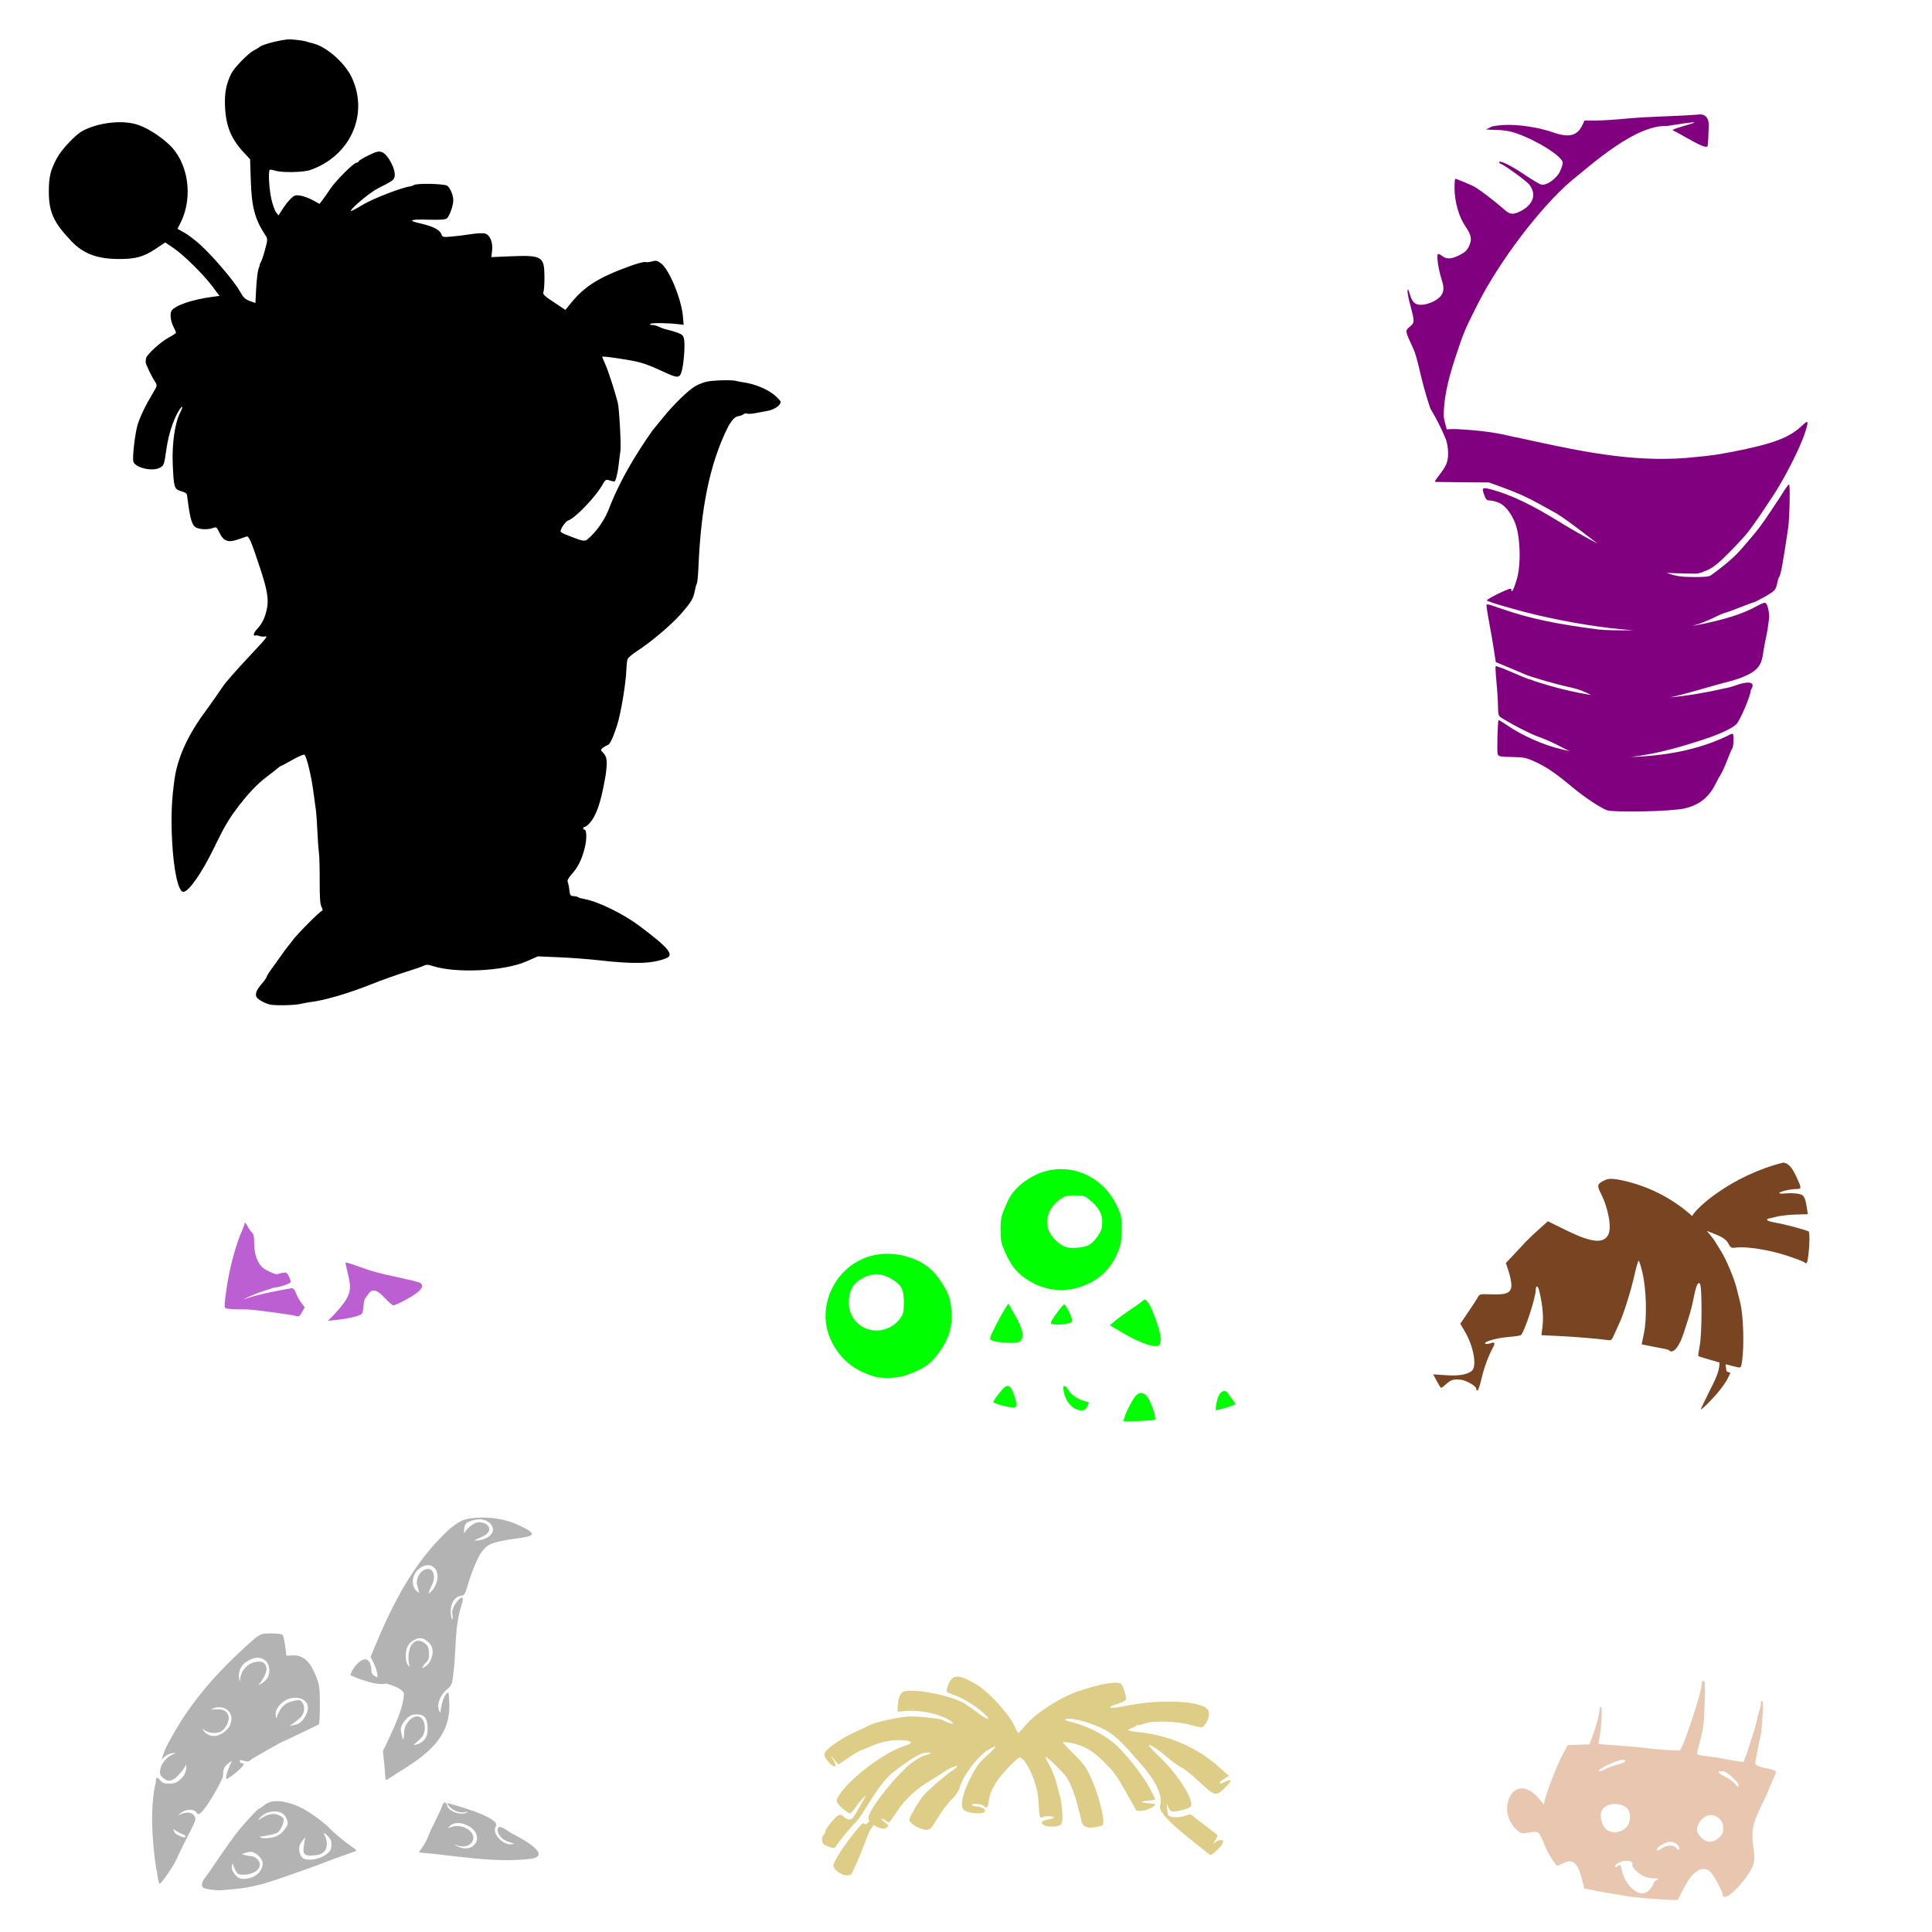
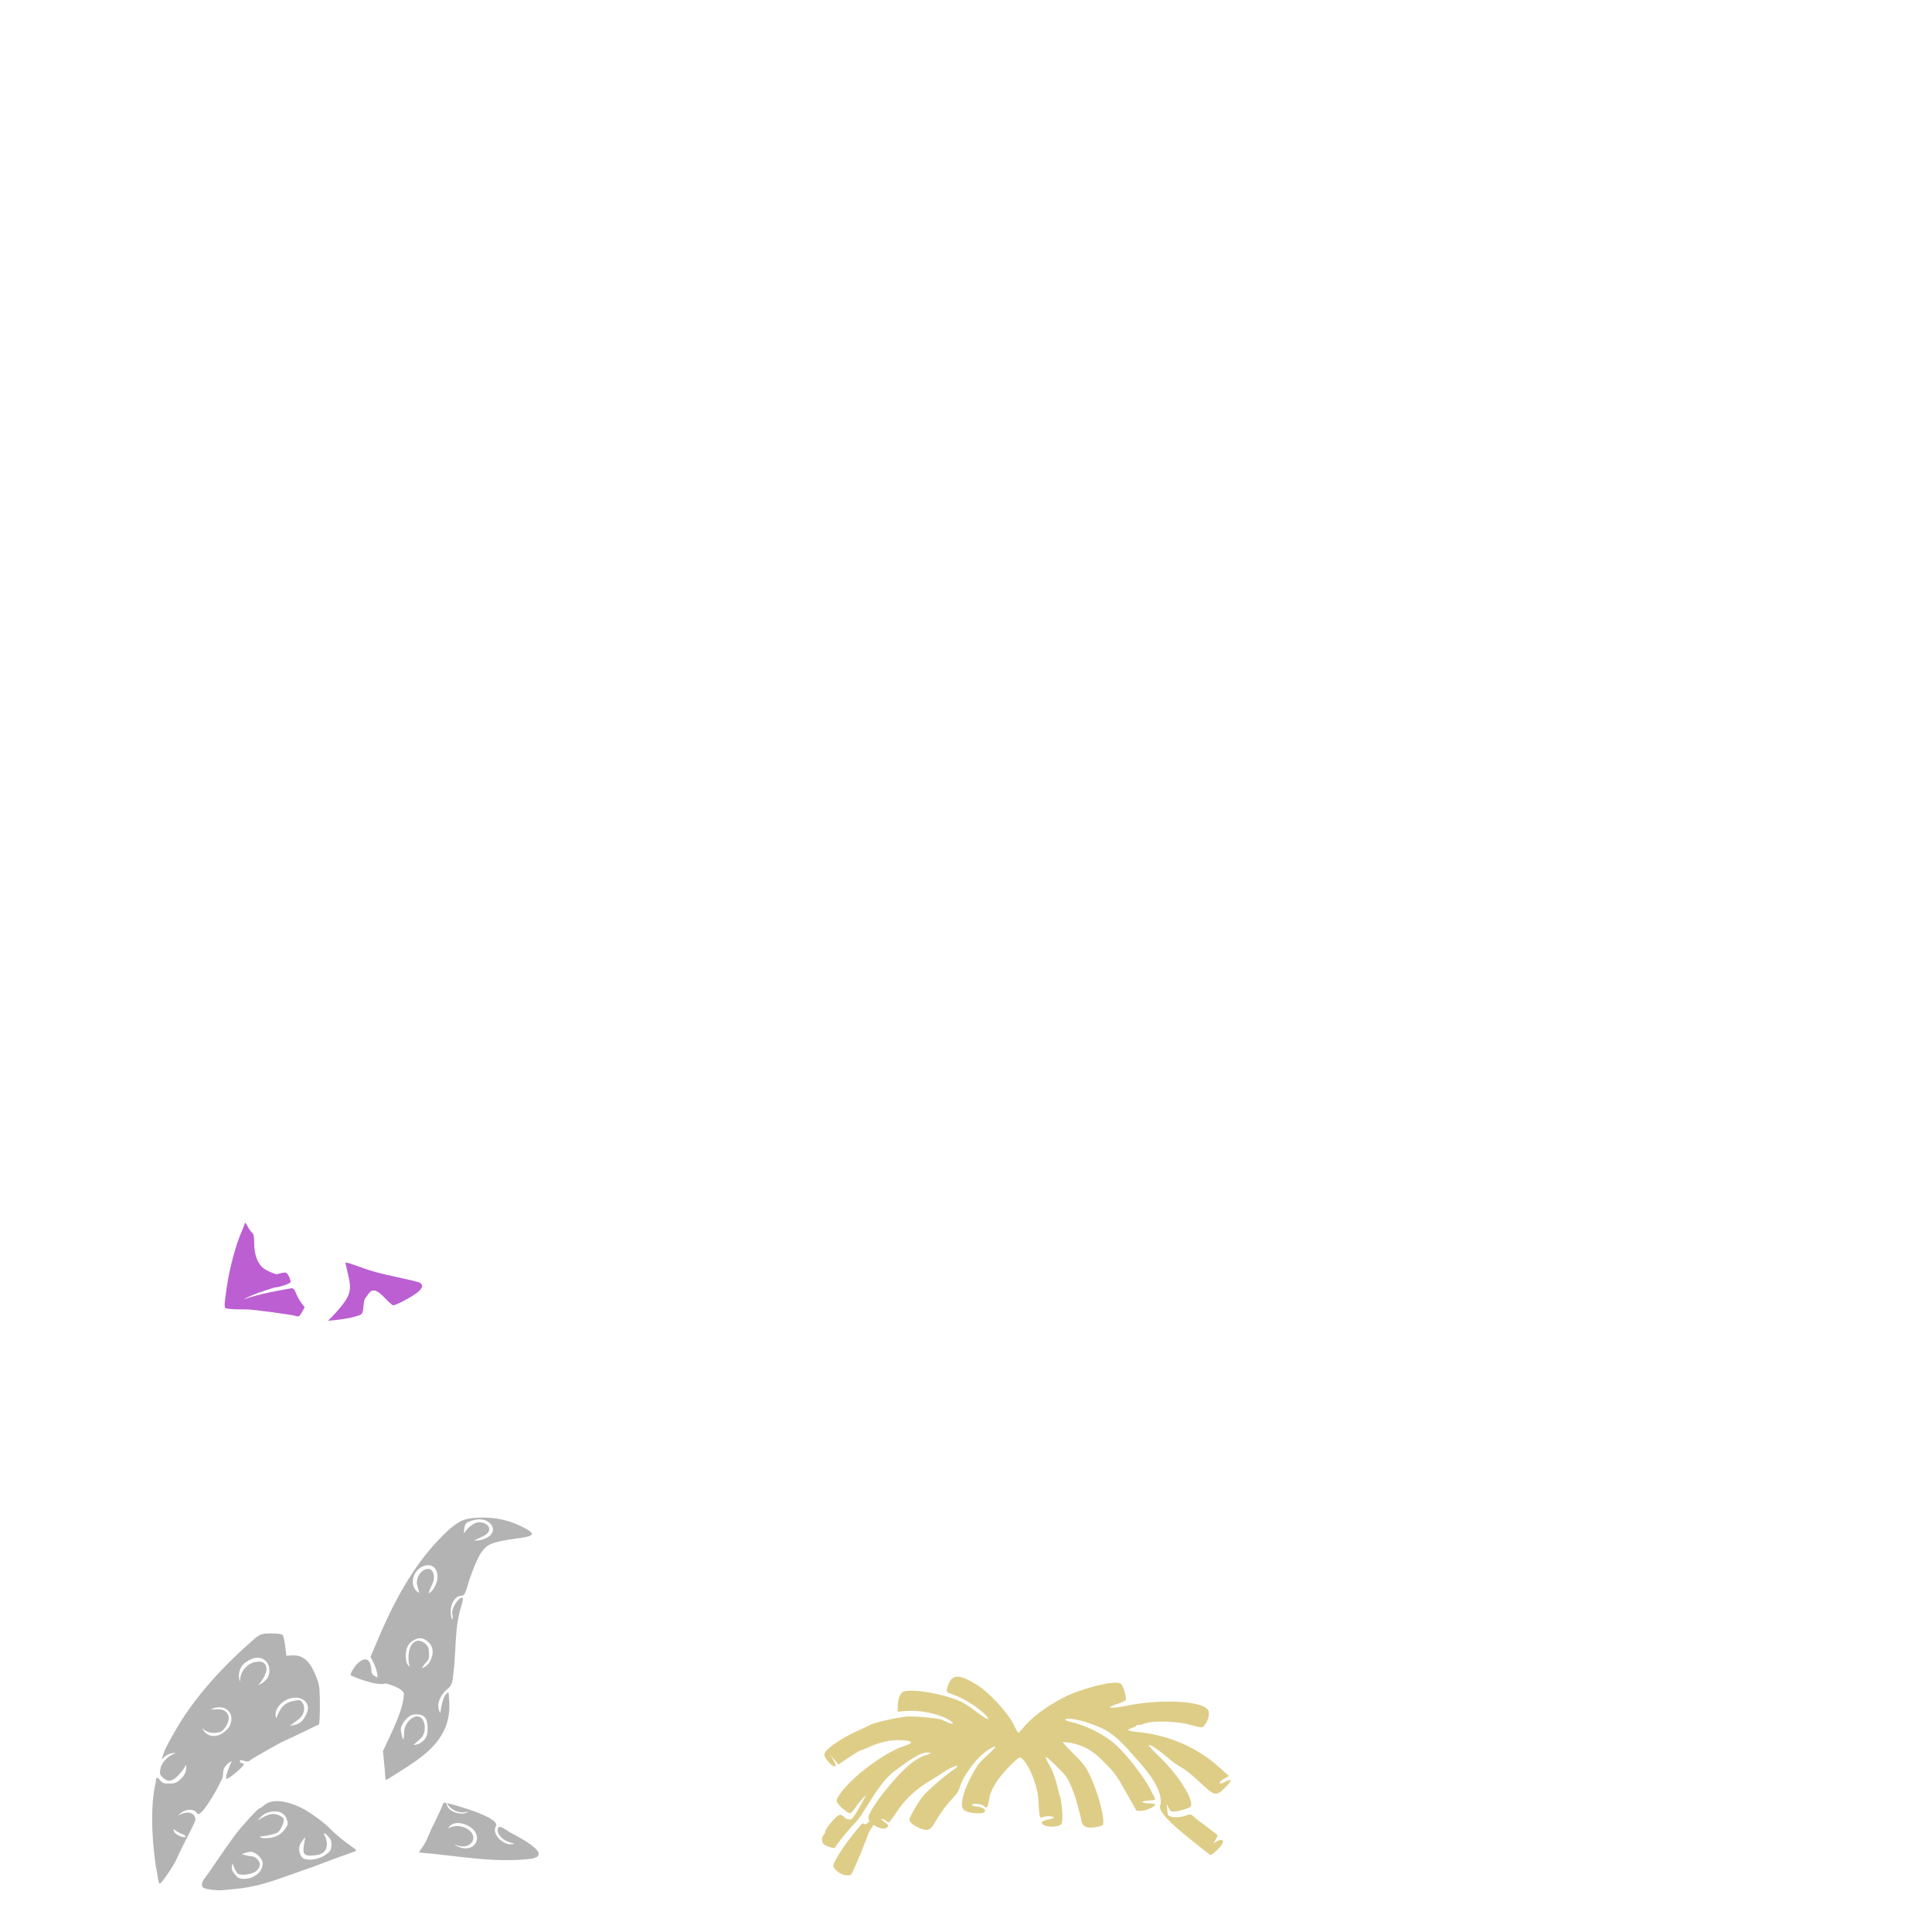
<svg xmlns="http://www.w3.org/2000/svg" xmlns:ns1="http://www.inkscape.org/namespaces/inkscape" xmlns:ns2="http://sodipodi.sourceforge.net/DTD/sodipodi-0.dtd" width="1080" height="1080" id="svg2" version="1.1" ns1:version="0.47 r22583" ns2:docname="SullyBooCircle.svg">
  <defs id="defs4">
    <ns1:perspective ns2:type="inkscape:persp3d" ns1:vp_x="0 : 526.18109 : 1" ns1:vp_y="0 : 1000 : 0" ns1:vp_z="744.09448 : 526.18109 : 1" ns1:persp3d-origin="372.04724 : 350.78739 : 1" id="perspective10" />
    <ns1:perspective id="perspective2820" ns1:persp3d-origin="0.5 : 0.33333333 : 1" ns1:vp_z="1 : 0.5 : 1" ns1:vp_y="0 : 1000 : 0" ns1:vp_x="0 : 0.5 : 1" ns2:type="inkscape:persp3d" />
    <ns1:perspective id="perspective3151" ns1:persp3d-origin="0.5 : 0.33333333 : 1" ns1:vp_z="1 : 0.5 : 1" ns1:vp_y="0 : 1000 : 0" ns1:vp_x="0 : 0.5 : 1" ns2:type="inkscape:persp3d" />
    <ns1:perspective id="perspective3151-7" ns1:persp3d-origin="0.5 : 0.33333333 : 1" ns1:vp_z="1 : 0.5 : 1" ns1:vp_y="0 : 1000 : 0" ns1:vp_x="0 : 0.5 : 1" ns2:type="inkscape:persp3d" />
    <ns1:perspective id="perspective3151-0" ns1:persp3d-origin="0.5 : 0.33333333 : 1" ns1:vp_z="1 : 0.5 : 1" ns1:vp_y="0 : 1000 : 0" ns1:vp_x="0 : 0.5 : 1" ns2:type="inkscape:persp3d" />
    <ns1:perspective id="perspective3191" ns1:persp3d-origin="0.5 : 0.33333333 : 1" ns1:vp_z="1 : 0.5 : 1" ns1:vp_y="0 : 1000 : 0" ns1:vp_x="0 : 0.5 : 1" ns2:type="inkscape:persp3d" />
    <ns1:perspective id="perspective3256" ns1:persp3d-origin="0.5 : 0.33333333 : 1" ns1:vp_z="1 : 0.5 : 1" ns1:vp_y="0 : 1000 : 0" ns1:vp_x="0 : 0.5 : 1" ns2:type="inkscape:persp3d" />
    <ns1:perspective id="perspective3563" ns1:persp3d-origin="0.5 : 0.33333333 : 1" ns1:vp_z="1 : 0.5 : 1" ns1:vp_y="0 : 1000 : 0" ns1:vp_x="0 : 0.5 : 1" ns2:type="inkscape:persp3d" />
    <ns1:perspective id="perspective3588" ns1:persp3d-origin="0.5 : 0.33333333 : 1" ns1:vp_z="1 : 0.5 : 1" ns1:vp_y="0 : 1000 : 0" ns1:vp_x="0 : 0.5 : 1" ns2:type="inkscape:persp3d" />
    <ns1:perspective id="perspective3612" ns1:persp3d-origin="0.5 : 0.33333333 : 1" ns1:vp_z="1 : 0.5 : 1" ns1:vp_y="0 : 1000 : 0" ns1:vp_x="0 : 0.5 : 1" ns2:type="inkscape:persp3d" />
    <ns1:perspective id="perspective3634" ns1:persp3d-origin="0.5 : 0.33333333 : 1" ns1:vp_z="1 : 0.5 : 1" ns1:vp_y="0 : 1000 : 0" ns1:vp_x="0 : 0.5 : 1" ns2:type="inkscape:persp3d" />
    <ns1:perspective id="perspective3725" ns1:persp3d-origin="0.5 : 0.33333333 : 1" ns1:vp_z="1 : 0.5 : 1" ns1:vp_y="0 : 1000 : 0" ns1:vp_x="0 : 0.5 : 1" ns2:type="inkscape:persp3d" />
    <ns1:perspective id="perspective3749" ns1:persp3d-origin="0.5 : 0.33333333 : 1" ns1:vp_z="1 : 0.5 : 1" ns1:vp_y="0 : 1000 : 0" ns1:vp_x="0 : 0.5 : 1" ns2:type="inkscape:persp3d" />
    <ns1:perspective id="perspective3957" ns1:persp3d-origin="0.5 : 0.33333333 : 1" ns1:vp_z="1 : 0.5 : 1" ns1:vp_y="0 : 1000 : 0" ns1:vp_x="0 : 0.5 : 1" ns2:type="inkscape:persp3d" />
    <ns1:perspective id="perspective4085" ns1:persp3d-origin="0.5 : 0.33333333 : 1" ns1:vp_z="1 : 0.5 : 1" ns1:vp_y="0 : 1000 : 0" ns1:vp_x="0 : 0.5 : 1" ns2:type="inkscape:persp3d" />
    <ns1:perspective id="perspective2885" ns1:persp3d-origin="0.5 : 0.33333333 : 1" ns1:vp_z="1 : 0.5 : 1" ns1:vp_y="0 : 1000 : 0" ns1:vp_x="0 : 0.5 : 1" ns2:type="inkscape:persp3d" />
    <ns1:perspective id="perspective3202" ns1:persp3d-origin="0.5 : 0.33333333 : 1" ns1:vp_z="1 : 0.5 : 1" ns1:vp_y="0 : 1000 : 0" ns1:vp_x="0 : 0.5 : 1" ns2:type="inkscape:persp3d" />
    <ns1:perspective id="perspective3219" ns1:persp3d-origin="0.5 : 0.33333333 : 1" ns1:vp_z="1 : 0.5 : 1" ns1:vp_y="0 : 1000 : 0" ns1:vp_x="0 : 0.5 : 1" ns2:type="inkscape:persp3d" />
    <ns1:perspective id="perspective3555" ns1:persp3d-origin="0.5 : 0.33333333 : 1" ns1:vp_z="1 : 0.5 : 1" ns1:vp_y="0 : 1000 : 0" ns1:vp_x="0 : 0.5 : 1" ns2:type="inkscape:persp3d" />
    <ns1:perspective id="perspective3610" ns1:persp3d-origin="0.5 : 0.33333333 : 1" ns1:vp_z="1 : 0.5 : 1" ns1:vp_y="0 : 1000 : 0" ns1:vp_x="0 : 0.5 : 1" ns2:type="inkscape:persp3d" />
    <ns1:perspective id="perspective3637" ns1:persp3d-origin="0.5 : 0.33333333 : 1" ns1:vp_z="1 : 0.5 : 1" ns1:vp_y="0 : 1000 : 0" ns1:vp_x="0 : 0.5 : 1" ns2:type="inkscape:persp3d" />
    <ns1:perspective id="perspective3976" ns1:persp3d-origin="0.5 : 0.33333333 : 1" ns1:vp_z="1 : 0.5 : 1" ns1:vp_y="0 : 1000 : 0" ns1:vp_x="0 : 0.5 : 1" ns2:type="inkscape:persp3d" />
  </defs>
  <ns2:namedview id="base" pagecolor="#ffffff" bordercolor="#666666" borderopacity="1.0" ns1:pageopacity="0.0" ns1:pageshadow="2" ns1:zoom="0.23009259" ns1:cx="782.4505" ns1:cy="606.29319" ns1:document-units="in" ns1:current-layer="layer1" showgrid="false" units="in" ns1:showpageshadow="false" borderlayer="false" ns1:window-width="1024" ns1:window-height="742" ns1:window-x="1148" ns1:window-y="-4" ns1:window-maximized="1" />
  <g ns1:label="Layer 1" ns1:groupmode="layer" id="layer1" transform="translate(0,27.64)">
-     <path style="fill:#000000" d="m 161.898,-5.644 c -3.8,-0.028 -14.889,2.706 -16.575,4.088 -0.663,0.544 -2.192,1.494 -3.404,2.1 -3.073,1.536 -10.805,9.414 -12.503,12.741 -3.058,5.994 -4.05,11.302 -3.595,19.327 0.608,10.729 3.532,17.598 10.801,25.371 l 3.181,3.404 0.382,11.723 c 0.504,15.354 2.247,21.763 8.446,31.225 0.972,1.483 0.931,2.29 -0.334,7.11 -0.787,2.996 -1.859,6.235 -2.37,7.19 -0.511,0.955 -0.847,1.734 -0.748,1.734 0.1,0 -0.188,1.005 -0.652,2.227 -0.465,1.222 -1.054,6.043 -1.304,10.705 l -0.461,8.462 -3.181,-1.177 c -2.622,-0.972 -3.608,-1.936 -5.551,-5.472 -2.896,-5.267 -14.615,-19.096 -21.713,-25.61 -2.886,-2.649 -7.007,-5.808 -9.162,-7.031 l -3.929,-2.227 1.782,-3.547 C 108.2,82.27 105.183,62.789 94.215,52.845 88.293,47.476 80.987,43.098 75.636,41.694 67.097,39.454 54.854,41.018 46.288,45.448 42.392,47.463 34.566,55.711 31.893,60.623 c -3.659,6.723 -4.588,10.506 -4.597,18.627 -0.013,11.611 2.535,17.29 12.439,27.757 6.691,7.071 14.235,9.998 26.119,10.133 9.682,0.11 14.347,-1.128 21.013,-5.583 l 5.504,-3.674 4.549,3.086 c 5.814,3.948 16.717,14.684 21.824,21.506 l 3.961,5.297 -4.422,0.589 c -10.97,1.486 -20.367,4.713 -22.365,7.667 -1.038,1.534 -0.58,5.773 0.938,8.749 0.832,1.631 1.512,3.234 1.511,3.563 -10e-4,0.329 -1.885,1.582 -4.183,2.784 -4.316,2.255 -12.384,9.66 -12.55,11.516 -0.052,0.579 -0.145,1.484 -0.223,2.004 -0.143,0.962 3.021,7.632 5.329,11.23 1.236,1.927 1.205,2.116 -1.4,6.442 -4.042,6.714 -7.081,13.045 -8.462,17.672 -1.445,4.844 -2.98,18.366 -2.322,20.44 1.079,3.4 10.434,5.623 14.602,3.468 2.561,-1.324 2.536,-1.307 3.961,-11.055 1.087,-7.437 3.63,-15.404 6.442,-20.201 2.463,-4.203 3.266,-3.739 1.05,0.604 -2.872,5.629 -4.542,17.513 -4.04,28.759 0.575,12.892 0.814,13.675 4.47,14.889 3.631,1.206 3.355,0.889 3.802,4.406 1.512,11.9 2.566,15.145 5.281,16.177 2.493,0.948 6.505,0.96 8.987,0.016 1.805,-0.686 2.05,-0.508 3.643,2.815 2.186,4.562 4.851,5.518 10.18,3.643 1.993,-0.702 4.189,-1.449 4.867,-1.67 1.336,-0.435 2.563,2.434 7.667,17.879 3.867,11.702 4.819,17.329 3.77,22.333 -1.097,5.23 -2.636,8.425 -5.536,11.516 -2.251,2.4 -2.456,4.295 -0.382,3.499 1.608,0.164 2.575,0.951 4.422,0.684 2.233,-0.44 1.729,0.279 -6.267,8.796 -9.976,10.626 -15.55,16.978 -17.291,19.708 -1.059,1.661 -6.624,9.611 -8.224,11.739 -8.697,11.572 -16.097,24.542 -18.309,38.876 -1.715,11.96 -2.125,21.614 -1.463,34.772 0.845,16.802 3.47,28.823 6.283,28.823 3.036,0 10.379,-10.537 17.243,-24.735 5.084,-10.515 7.855,-15.377 11.771,-20.647 6.768,-9.108 12.051,-14.763 17.927,-19.167 2.496,-1.871 5.142,-3.94 5.87,-4.597 0.728,-0.657 1.511,-1.193 1.734,-1.193 0.222,0 3.145,-1.561 6.506,-3.468 3.361,-1.907 6.383,-3.179 6.713,-2.831 1.218,1.284 3.7,11.475 4.852,19.915 0.653,4.783 1.359,9.99 1.575,11.58 0.216,1.59 0.561,6.708 0.764,11.357 0.202,4.649 0.592,9.979 0.859,11.85 0.267,1.872 0.453,9.004 0.429,15.859 -0.032,9.404 0.233,12.991 1.05,14.57 0.635,1.229 0.757,2.084 0.302,2.084 -0.966,0 -13.568,12.63 -16.432,16.463 -1.163,1.557 -2.447,3.2 -2.863,3.659 -0.416,0.458 -2.122,2.783 -3.786,5.17 -1.664,2.386 -4.136,5.845 -5.488,7.683 -1.352,1.838 -2.45,3.653 -2.45,4.04 0,0.387 -1.358,2.277 -3.022,4.199 -3.262,3.769 -3.8,6.313 -1.702,8.049 1.576,1.304 4.52,2.725 6.617,3.181 2.968,0.646 13.659,0.427 17.004,-0.35 1.872,-0.435 4.257,-0.886 5.297,-1.002 7.839,-0.88 21.106,-4.752 34.342,-10.005 5.859,-2.325 14.401,-5.38 18.977,-6.792 4.575,-1.412 9.172,-2.994 10.212,-3.515 1.516,-0.76 2.451,-0.765 4.74,0 12.98,4.339 40.173,3.068 52.794,-2.481 l 6.347,-2.8 11.93,0.509 c 6.56,0.28 16.602,1.038 22.317,1.686 19.828,2.249 29.597,1.968 37.428,-1.113 4.803,-1.89 1.451,-5.922 -15.318,-18.42 -8.665,-6.458 -22.699,-13.313 -29.92,-14.618 -1.634,-0.295 -3.322,-0.751 -3.738,-1.002 -0.869,-0.524 -1.337,-0.633 -3.324,-0.764 -1.114,-0.073 -1.497,-0.815 -1.75,-3.309 -0.179,-1.768 -0.594,-3.785 -0.907,-4.486 -0.403,-0.903 0.284,-2.219 2.338,-4.533 3.516,-3.96 5.69,-8.452 7.253,-14.984 1.162,-4.855 1.016,-9.83 -0.286,-9.83 -0.369,0 -0.668,-0.348 -0.668,-0.764 0,-0.416 0.474,-0.748 1.05,-0.748 7.484,-4.15 10.038,-20.987 11.548,-29.125 0.975,-7.667 0.736,-9.969 -1.241,-12.073 -1.766,-1.879 -1.765,-1.952 -0.334,-3.038 0.803,-0.61 2.015,-1.292 2.704,-1.527 1.283,-0.437 2.79,-3.614 5.201,-10.96 2.09,-6.365 5.004,-23.829 5.217,-31.241 0.069,-2.416 0.378,-5.04 0.668,-5.822 0.29,-0.782 2.664,-2.795 5.281,-4.486 7.884,-5.096 19.257,-14.743 24.608,-20.854 5.684,-6.491 6.939,-8.577 7.715,-12.868 0.298,-1.649 0.734,-3.31 0.954,-3.69 0.579,-1 0.851,-4.172 1.32,-14.825 1.384,-24.979 5.157,-51.364 16.638,-73.839 2.631,-4.118 3.612,-4.997 5.949,-5.361 0.799,-0.124 1.87,-0.571 2.37,-0.986 0.5,-0.415 1.421,-0.56 2.052,-0.318 0.631,0.242 2.972,0.076 5.201,-0.382 2.229,-0.458 4.996,-0.99 6.156,-1.177 3.744,-0.603 7.39,-3.116 7.317,-5.042 -0.021,-0.55 -1.699,-2.342 -3.722,-3.993 -3.856,-3.146 -10.895,-6.036 -16.654,-6.84 -1.872,-0.261 -3.925,-0.662 -4.549,-0.875 -1.823,-0.622 -12.162,-0.396 -16.002,0.35 -1.94,0.377 -5.002,1.55 -6.808,2.609 -3.996,2.342 -11.91,10.046 -17.815,17.338 -2.406,2.971 -5.124,6.285 -6.045,7.365 -9.156,13.033 -17.382,26.585 -23.542,41.659 -2.496,7.46 -7.499,14.885 -13.107,19.47 -1.138,0.93 -3.153,0.597 -7.81,-1.304 -0.832,-0.34 -2.616,-1.031 -3.977,-1.543 -1.361,-0.512 -2.667,-1.237 -2.895,-1.607 -0.613,-0.993 2.572,-5.788 4.183,-6.299 3.928,-1.247 15.782,-13.695 19.311,-20.281 1.168,-2.18 1.825,-2.694 3.022,-2.354 0.842,0.239 2.094,0.578 2.768,0.764 1.173,0.323 1.43,-0.239 2.593,-5.742 0.132,-0.624 0.405,-2.678 0.62,-4.549 0.216,-1.872 0.613,-4.936 0.875,-6.808 0.454,-3.25 -0.658,-23.667 -1.463,-26.834 -1.571,-6.182 -5.269,-17.616 -6.856,-21.204 -1.053,-2.382 -1.909,-4.417 -1.909,-4.533 0,-0.326 5.701,0.355 13.234,1.591 8.493,1.394 11.515,2.387 21.633,7.063 7.193,3.324 8.351,3.317 9.48,-0.048 1.196,-3.563 2.113,-14.865 1.479,-18.245 -0.419,-2.231 -0.971,-2.804 -3.69,-3.802 -1.759,-0.645 -4.331,-1.407 -5.71,-1.686 -1.38,-0.279 -3.418,-0.977 -4.533,-1.559 -1.116,-0.582 -2.873,-1.073 -3.913,-1.082 -1.34,-0.011 -1.598,-0.194 -0.875,-0.652 0.961,-0.609 10.283,-0.453 15.907,0.27 l 2.561,0.334 -0.398,-4.692 c -0.827,-9.668 -7.575,-26.107 -12.137,-29.586 -2.194,-1.674 -2.867,-1.835 -5.106,-1.193 -1.417,0.406 -3.132,0.567 -3.818,0.35 -0.685,-0.217 -4.441,0.764 -8.351,2.179 -17.719,6.414 -25.593,11.355 -33.42,21.029 l -2.863,3.547 -6.426,-4.263 c -5.559,-3.676 -6.355,-4.468 -5.838,-5.806 0.329,-0.852 0.57,-4.673 0.541,-8.494 -0.088,-11.447 -1.283,-12.144 -19.661,-11.373 l -10.037,0.429 0.429,-3.547 c 0.565,-4.773 -1.178,-8.941 -4.024,-9.655 -1.153,-0.289 -4.483,-0.151 -7.412,0.318 -2.93,0.47 -7.795,1.078 -10.801,1.352 -5.41,0.493 -5.463,0.478 -6.22,-1.511 -0.868,-2.283 -4.878,-4.272 -11.66,-5.79 -7.325,-1.639 -5.827,-2.371 4.247,-2.1 6.962,0.188 9.731,-0.002 10.61,-0.732 1.461,-1.212 3.579,-7.2 3.579,-10.133 0,-2.68 -1.635,-6.687 -3.277,-8.049 -1.425,-1.182 -16.907,-1.563 -18.69,-0.461 -0.589,0.364 -1.596,0.721 -2.227,0.795 -4.521,0.535 -20.907,6.883 -26.357,10.212 -3.464,2.116 -6.448,3.684 -6.633,3.499 -0.811,-0.811 10.394,-10.249 14.841,-12.503 8.367,-4.24 9.038,-4.71 9.512,-6.601 0.932,-3.714 -3.648,-12.594 -7.126,-13.807 -1.848,-0.644 -3.001,-0.354 -7.587,1.893 -2.97,1.455 -5.392,2.95 -5.392,3.324 0,0.374 -0.504,0.684 -1.113,0.684 -1.626,0 -11.87,10.299 -15.048,15.127 -1.506,2.288 -3.412,5.005 -4.231,6.045 l -1.479,1.893 -3.69,-2.052 c -2.025,-1.127 -5.114,-2.28 -6.872,-2.561 -2.842,-0.454 -3.446,-0.271 -5.456,1.654 -1.243,1.191 -3.307,3.788 -4.581,5.774 l -2.306,3.611 -1.336,-1.702 c -0.733,-0.936 -1.927,-4.261 -2.64,-7.381 -1.262,-5.52 -1.834,-15.473 -0.938,-16.368 0.245,-0.245 1.548,-0.066 2.879,0.398 3.559,1.241 15.747,1.067 19.677,-0.286 22.441,-7.729 32.971,-31.029 23.351,-51.665 -3.805,-8.162 -13.923,-17.155 -21.49,-19.088 -1.7,-0.434 -3.607,-0.966 -4.231,-1.193 -1.105,-0.402 -6.794,-1.113 -9.067,-1.129 z" id="path4150" ns2:nodetypes="csssscccssssscccsscccsssssssccccccsssssssssssssssssssssssssccssccsssssssssssssssssssssssssssssscccssssssssssssccssssssssssccssssssssssssccssssssssssssssssssssssscccsssscccsscccsssssssssssssssssssscccsscccsssssssc" />
    <path style="fill:#decd87" d="m 674.849,927.67 c -0.267,-0.262 -0.601,-0.52 -1.02,-0.803 -5.752,-3.892 -26.853,-4.454 -43.085,-1.152 -10.402,2.116 -13.749,1.521 -5.676,-1.004 2.104,-0.658 4.015,-1.612 4.261,-2.118 0.517,-1.062 -1.22,-7.246 -2.446,-8.706 -1.717,-2.044 -11.287,-0.496 -24.156,3.917 -10.817,3.709 -24.344,12.597 -30.302,19.906 -1.652,2.026 -3.143,3.54 -3.322,3.359 -0.179,-0.181 -1.314,-2.335 -2.509,-4.792 -3.036,-6.24 -13.659,-17.814 -19.967,-21.754 -10.237,-6.394 -14.163,-6.494 -16.555,-0.39 -0.732,1.869 -1.056,3.68 -0.716,4.023 0.34,0.343 2.295,1.186 4.344,1.876 4.492,1.512 11.806,6.002 16.017,9.836 4.916,4.476 2.755,4.519 -3.037,0.054 -2.894,-2.231 -6.508,-4.757 -8.028,-5.593 -9.02,-4.961 -31.446,-8.766 -34.403,-5.837 -1.512,1.498 -2.25,3.881 -2.397,7.705 l -0.115,3.003 5.12,-0.415 c 6.461,-0.52 15.382,1.073 21.398,3.832 4.919,2.256 6.263,4.561 1.507,2.583 -1.524,-0.634 -2.869,-1.268 -2.997,-1.397 -0.783,-0.79 -15.706,-2.223 -19.675,-1.889 -5.497,0.462 -18.074,3.275 -20.436,4.575 -0.881,0.485 -4.585,2.235 -8.229,3.877 -7.307,3.292 -15.458,8.735 -17.081,11.418 -0.864,1.428 -0.705,2.192 0.914,4.402 3.525,4.815 6.519,4.887 3.621,0.084 l -1.708,-2.831 2.249,2.631 2.271,2.631 5.81,-3.899 c 3.199,-2.149 6.249,-3.967 6.767,-4.041 0.518,-0.074 2.596,-0.889 4.609,-1.812 6.266,-2.875 12.143,-4.107 18.171,-3.809 6.418,0.317 6.885,1.511 1.278,3.301 -10.973,3.504 -29.94,17.789 -36.06,27.157 -1.811,2.772 -1.927,3.47 -0.911,4.911 1.534,2.176 5.653,5.503 6.825,5.509 0.504,0.003 1.884,-1.487 3.086,-3.327 1.41,-2.158 3.32,-4.418 5.971,-7.014 -3.539,6.598 -7.256,13.357 -8.34,13.617 -1.427,0.342 -2.704,0.063 -3.573,-0.804 -2.541,-2.533 -3.463,-2.268 -7.355,2.182 -1.97,2.252 -3.587,4.64 -3.59,5.304 -0.003,0.664 -0.472,1.677 -1.045,2.245 -1.083,1.073 -1.072,3.831 0.022,4.994 0.347,0.368 1.888,1.125 3.434,1.68 1.968,0.707 2.97,0.661 3.33,-0.142 0.749,-1.671 7.696,-10.214 10.836,-13.336 1.485,-1.475 3.638,-4.374 4.798,-6.434 4.733,-7.398 8.974,-15.107 15.472,-21.132 11.376,-8.812 16.711,-11.922 20.198,-11.797 2.277,0.082 2.377,0.146 1.054,0.747 -0.798,0.363 -2.228,0.841 -3.166,1.077 -0.938,0.235 -3.682,1.836 -6.101,3.538 -8.055,5.666 -24.307,25.965 -24.796,30.976 -0.067,0.683 0.225,1.396 0.733,2.095 -1.333,1.085 -2.469,1.915 -2.696,1.686 -0.972,-0.981 -1.305,-0.791 -3.88,2.254 -7.226,8.547 -14.101,19.127 -13.706,21.084 0.389,1.928 3.777,4.604 6.4,5.057 1.461,0.253 3.001,0.116 3.421,-0.299 0.805,-0.797 5.321,-11.135 7.865,-18.006 0.828,-2.237 1.901,-4.944 2.389,-6.018 0.144,-0.368 1.229,-1.981 2.368,-3.735 2.576,1.773 6.139,2.784 7.564,1.373 1.025,-1.016 0.887,-1.295 -1.482,-3.055 -1.9,-1.411 -2.241,-1.875 -1.252,-1.693 0.748,0.138 1.767,0.662 2.267,1.158 0.499,0.495 1.2,0.818 1.549,0.727 0.349,-0.091 2.34,-2.783 4.436,-5.986 4.455,-6.809 10.861,-12.753 18.705,-17.372 2.691,-1.585 6.159,-3.78 7.704,-4.88 2.815,-2.004 7.396,-3.869 7.392,-3.003 -10e-4,0.254 -1.518,1.492 -3.387,2.752 -1.869,1.26 -6.238,4.802 -9.698,7.863 -5.406,4.783 -6.8,6.409 -9.928,11.563 -2.002,3.298 -3.694,6.539 -3.767,7.204 -0.19,1.721 2.165,3.811 5.904,5.235 4.377,1.666 5.681,1.177 8.146,-3.034 3.31,-5.655 6.843,-10.471 10.118,-13.766 1.972,-1.984 3.348,-4.056 3.805,-5.742 1.882,-6.942 10.02,-17.692 16.238,-21.466 1.88,-1.141 3.594,-1.887 3.821,-1.659 0.227,0.229 -1.813,2.401 -4.532,4.827 -4.185,3.734 -5.47,5.366 -8.36,10.614 -5.175,9.397 -7.17,17.487 -4.893,19.785 2.251,2.271 11.519,2.912 12.02,0.831 0.29,-1.202 -2.216,-2.504 -5.083,-2.644 -1.265,-0.062 -2.304,-0.458 -2.302,-0.877 0.005,-1.028 5.469,-0.538 6.589,0.592 1.542,1.556 2.304,1.008 2.731,-1.99 0.605,-4.239 1.331,-6.239 3.838,-10.522 2.748,-4.695 12.644,-15.112 13.845,-14.57 3.952,1.782 9.657,14.958 10.129,23.396 0.557,9.956 0.745,10.796 2.193,10.054 1.587,-0.813 6.471,-0.729 6.467,0.108 -10e-4,0.326 -1.54,0.883 -3.414,1.233 -3.783,0.707 -4.415,2.022 -1.579,3.311 2.251,1.023 7.737,0.663 9.001,-0.589 0.508,-0.504 0.88,-2.662 0.82,-4.799 -0.111,-3.973 -0.939,-10.506 -1.39,-10.962 -0.138,-0.139 -0.915,-3.063 -1.714,-6.498 -0.826,-3.553 -2.609,-8.227 -4.135,-10.839 -1.476,-2.526 -2.401,-4.657 -2.071,-4.734 0.331,-0.076 3.14,2.403 6.251,5.495 4.93,4.9 5.938,6.255 7.803,10.631 1.177,2.762 2.428,6.183 2.777,7.594 0.35,1.41 1.059,4.043 1.593,5.856 0.534,1.813 1.166,4.443 1.402,5.844 0.588,3.487 2.861,4.675 7.541,3.949 2.095,-0.325 4.045,-0.829 4.335,-1.116 1.965,-1.947 -2.532,-19.039 -7.662,-29.133 -2.095,-4.123 -3.599,-6.017 -8.936,-11.255 -3.529,-3.464 -6.023,-6.263 -5.539,-6.223 9.397,0.774 15.562,3.742 22.693,10.946 6.513,6.579 6.834,7.029 13.122,18.146 l 5.311,9.382 2.418,0.09 c 2.435,0.087 8.076,-2.39 8.081,-3.551 0.002,-0.344 -1.643,-0.662 -3.652,-0.703 -4.74,-0.096 -4.735,-1.243 0.007,-1.53 2.01,-0.121 3.651,-0.393 3.647,-0.613 -0.004,-0.22 -1.41,-3.075 -3.132,-6.347 -4.057,-7.709 -14.902,-21.177 -20.736,-25.762 -6.724,-5.283 -15.561,-9.476 -24.164,-11.459 -1.558,-0.359 -2.59,-0.904 -2.289,-1.203 0.979,-0.97 7.77,0.12 13.443,2.153 10.124,3.629 13.003,5.56 21.452,14.371 6.498,7.778 20.138,20.538 18.327,31.285 -3.176,4.539 17.776,19.903 21.446,22.998 3.413,2.766 6.318,5.038 6.456,5.046 0.996,0.055 5.819,-4.457 6.586,-6.168 0.529,-1.18 0.653,-1.758 0.313,-2.034 -0.155,-0.126 -0.41,-0.194 -0.764,-0.228 -0.766,-0.075 -2.124,0.41 -3.031,1.077 -1.624,1.195 -1.637,1.179 -0.322,-0.958 0.734,-1.192 1.278,-2.403 1.205,-2.694 -0.074,-0.291 -2.642,-2.346 -5.716,-4.57 -3.073,-2.225 -6.43,-4.842 -7.442,-5.815 -1.531,-1.473 -2.241,-1.604 -4.237,-0.795 -3.545,1.437 -8.74,1.382 -10.168,-0.114 -0.284,-0.298 -0.589,-3.138 -0.904,-6.404 0.095,0.189 0.2,0.388 0.279,0.552 1.778,3.745 1.857,3.821 3.886,3.831 2.264,0.01 8.183,-1.704 9.134,-2.647 2.748,-2.724 -6.408,-17.584 -17.15,-27.838 -3.584,-3.421 -6.342,-6.391 -6.134,-6.597 0.659,-0.65 5.33,2.395 10.373,6.762 2.68,2.321 6.176,4.839 7.781,5.592 1.738,0.815 5.899,4.136 10.277,8.224 8.717,8.14 9.118,8.231 14.519,2.878 3.852,-3.817 3.652,-5.073 -0.459,-2.882 -3.62,1.93 -3.825,0.135 -0.216,-1.891 l 2.571,-1.451 -5.478,-4.918 c -12.525,-11.232 -28.154,-17.966 -45.667,-19.689 -2.848,-0.28 -5.182,-0.76 -5.18,-1.07 10e-4,-0.309 1.088,-0.901 2.413,-1.316 1.325,-0.415 2.412,-1.06 2.414,-1.429 0.002,-0.369 0.244,-0.432 0.529,-0.144 0.285,0.288 1.985,-0.05 3.783,-0.748 4.585,-1.779 18.169,-1.415 25.417,0.678 3.281,0.947 6.307,1.577 6.72,1.403 1.677,-0.706 3.713,-4.433 3.822,-6.99 0.071,-1.678 -0.109,-2.5 -0.907,-3.288 z" id="path4088" ns2:nodetypes="cssssssssssssssssscccsssssssscccccsssssssscsssssssssccssssscssssssccssssssssssssssssssssssssssssssssssssssssssssssssssccccssssssssscccssssssssssscsssssssssscccsssssssssc" />
-     <path style="fill:#800080" d="m 950.224,36.328 c -0.244,0.008 -0.501,0.027 -0.764,0.064 -13.328,1.048 -26.628,1.009 -39.942,2.227 -6.239,0.61 -14.149,1.121 -17.561,1.129 l -6.204,0.016 -1.257,2.656 c -2.836,5.977 -7.599,7.065 -16.718,3.818 -7.624,-2.715 -19.65,-4.48 -27.2,-4.008 -3.486,0.218 -6.756,0.728 -7.269,1.145 -0.514,0.417 -1.618,0.925 -2.45,1.129 -0.832,0.204 1.412,0.413 4.979,0.461 4.657,0.063 7.962,0.592 11.723,1.877 11.605,3.965 26.023,13.106 26.023,16.495 0,0.909 -0.722,3.152 -1.607,4.979 -1.958,4.044 -7.571,7.936 -10.419,7.222 -1,-0.251 -5.077,-2.666 -9.051,-5.361 -7.449,-5.05 -13.573,-8.147 -14.38,-7.269 -0.253,0.275 -0.09,0.631 0.366,0.795 2.537,0.914 14.897,9.86 16.463,11.914 4.081,5.351 2.216,11.054 -4.836,14.73 -4.045,2.108 -5.982,2.001 -8.812,-0.493 -5.808,-5.118 -13.392,-10.931 -17.163,-13.155 -1.296,-0.764 -10.06,-4.422 -10.594,-4.422 -0.26,0 -0.461,2.325 -0.461,5.17 0,7.589 2.4,16.048 6.092,21.458 3.442,5.043 3.808,7.304 1.877,11.373 -0.953,2.008 -2.375,3.3 -5.17,4.692 -4.657,2.321 -7.251,2.426 -9.83,0.398 -1.067,-0.839 -2.099,-1.258 -2.291,-0.938 -0.794,1.324 0.341,8.639 2.291,14.745 1.647,5.161 0.862,8.035 -2.927,10.657 -1.702,1.178 -4.76,2.412 -6.808,2.736 -4.75,0.751 -6.856,-0.736 -8.24,-5.806 -0.637,-2.335 -1.083,-3.078 -1.257,-2.1 -0.148,0.832 0.464,4.244 1.352,7.572 2.686,10.059 2.689,10.436 -0.032,12.725 -2.767,2.328 -2.782,2.183 1.67,11.771 3.304,7.115 3.928,16.944 9.774,33.991 3.558,6.023 6.316,11.425 8.63,17.133 0.652,1.56 1.22,4.93 1.273,7.476 0.104,5.044 -0.925,7.562 -5.392,13.203 -1.372,1.732 -2.208,3.184 -1.861,3.229 0.347,0.044 7.271,0.131 15.382,0.191 l 14.745,0.111 7.572,2.752 c 8.369,3.055 13.597,5.412 20.408,9.178 2.496,1.38 6.919,3.83 9.83,5.44 7.929,5.033 15.335,11.145 22.953,16.845 -6.919,-3.648 -15.083,-8.276 -22.158,-12.646 -14.703,-9.081 -26.167,-14.56 -36.363,-17.386 -6.041,-1.675 -6.452,-1.46 -4.995,2.593 0.991,2.755 1.511,3.307 3.102,3.277 1.054,-0.02 3.404,0.567 5.217,1.304 3.334,1.356 6.857,5.781 9.035,11.326 2.969,7.559 3.394,23.478 0.843,31.829 -1.614,5.285 -2.959,7.76 -2.959,5.424 0,-1 -1.36,-0.596 -6.999,2.084 -3.847,1.828 -6.833,3.598 -6.633,3.929 0.509,0.84 18.309,5.963 29.65,8.542 15.026,3.416 34.622,6.995 52.237,8.112 -8.707,0.16 -16.351,-0.014 -19.867,-0.461 -22.946,-2.918 -38.903,-6.306 -52.937,-11.262 -0.624,-0.22 -1.477,-0.495 -1.893,-0.604 -0.416,-0.109 -2.188,-0.714 -3.945,-1.352 -1.757,-0.638 -3.32,-0.926 -3.484,-0.636 -0.164,0.29 0.471,4.616 1.416,9.608 0.944,4.991 2.176,12.084 2.736,15.779 l 1.018,6.729 7.19,2.99 c 3.951,1.65 8.201,3.445 9.449,3.977 3.8,1.62 17.476,5.534 24.957,7.142 5.135,1.104 8.816,2.748 11.723,4.295 -10.189,-1.621 -20.584,-4.172 -31.511,-7.731 -1.311,-0.578 -2.669,-1.05 -3.022,-1.05 -0.353,1.4e-4 -4.656,-1.749 -9.56,-3.881 -4.904,-2.133 -9.079,-3.694 -9.289,-3.484 -0.211,0.211 -0.034,3.91 0.398,8.224 0.431,4.313 0.836,10.474 0.891,13.696 0.098,5.706 0.162,5.897 2.466,7.301 6.744,4.112 15.103,8.377 19.756,10.085 8.534,3.131 13.38,6.092 17.879,8.287 -1.659,-0.436 -3.476,-0.884 -5.026,-1.241 -9.505,-2.19 -21.452,-7.481 -29.745,-13.155 -2.636,-1.803 -4.878,-3.162 -4.995,-3.022 -0.527,0.632 -0.971,17.809 -0.493,19.072 0.469,1.239 1.472,1.428 8.049,1.559 6.869,0.137 8.012,0.39 13.282,2.847 6.211,2.897 11.188,6.315 20.71,14.252 6.306,5.256 14.959,11.035 18.881,12.598 3.612,1.44 36.23,0.734 43.505,-0.938 8.149,-1.874 13.674,-6.238 17.354,-13.727 0.982,-1.999 2.352,-4.496 3.038,-5.536 0.687,-1.04 2.224,-4.436 3.404,-7.556 1.18,-3.12 2.454,-6.082 2.847,-6.585 0.795,-1.018 1.085,-7.537 0.366,-8.256 -0.252,-0.252 -1.585,0.236 -2.959,1.082 -16.738,8.023 -35.485,11.23 -54.146,11.803 15.067,-1.698 29.934,-6.088 44.093,-10.928 7.027,-2.484 12.848,-5.334 14.936,-7.333 2.088,-1.999 8.128,-16.236 8.128,-19.152 3.753,-5.821 -3.92,-4.238 -7.412,-2.975 -2.202,0.837 -5.266,1.709 -6.808,1.941 -10.731,2.454 -20.89,4.181 -30.795,5.122 11.526,-2.623 22.816,-6.373 34.676,-9.337 18.496,-5.654 15.964,-10.31 18.245,-21.283 0.7,-3.067 1.421,-6.768 1.591,-8.224 0.17,-1.456 0.479,-3.667 0.684,-4.915 0.421,-2.56 -0.601,-7.727 -1.75,-8.876 -0.508,-0.508 -1.964,-0.083 -4.406,1.288 -8.385,4.707 -18.86,8.032 -34.931,11.103 -0.632,0.121 -1.158,0.21 -1.734,0.318 8.418,-2.42 14.109,-5.817 16.384,-6.697 1.248,-0.483 2.606,-0.936 3.022,-1.002 0.416,-0.066 3.847,-1.344 7.635,-2.847 3.788,-1.503 7.159,-2.736 7.476,-2.736 0.317,0 3.095,-1.431 6.172,-3.181 4.994,-2.841 5.676,-3.508 6.41,-6.235 0.453,-1.681 0.82,-3.228 0.811,-3.436 -0.009,-0.208 0.23,-0.713 0.541,-1.129 0.93,-1.245 2.007,-7.043 5.042,-27.264 0.832,-5.546 1.237,-24.544 0.525,-24.544 -0.414,0 -2.34,2.682 -4.279,5.965 -5.237,7.802 -10.079,15.731 -16.241,22.969 -0.848,0.928 -3.466,3.985 -5.822,6.792 -3.601,4.291 -9.424,9.348 -17.195,14.936 -1.192,0.857 -3.624,1.121 -9.942,1.066 -6.868,-0.06 -9.37,-0.426 -14.03,-2.02 -0.276,-0.094 -0.623,-0.214 -0.923,-0.318 7.449,0.465 14.618,0.353 16.607,0.445 0.935,0.043 3.716,-0.844 6.188,-1.972 3.459,-1.58 6.393,-3.978 12.709,-10.403 4.513,-4.591 8.872,-9.313 9.687,-10.498 5.021,-6.419 9.379,-13.237 13.855,-19.979 6.56,-9.721 15.579,-27.42 18.34,-36.013 1.323,-4.118 1.719,-5.925 1.034,-5.933 -0.411,-0.005 -1.215,0.648 -2.45,1.829 -7.301,6.983 -16.065,10.306 -39.13,14.857 -7.139,1.409 -13.54,2.324 -20.424,2.911 -30.512,3.425 -59.679,-2.13 -89.236,-8.574 -6.655,-1.482 -12.784,-2.785 -13.616,-2.895 -10.15,-2.601 -20.72,-3.587 -31.193,-4.168 -2.454,-0.001 -4.158,0.016 -5.281,0.207 -0.871,-3.107 -1.703,-6.309 -1.702,-7.587 0.008,-8.794 2.02,-19.009 6.299,-31.956 5.005,-15.144 5.171,-15.556 12.646,-30.382 12.048,-23.896 34.904,-54.067 52.142,-68.828 12.259,-9.893 36.035,-31.55 53.828,-30.875 33.448,-5.307 0.828,1.387 3.245,2.481 5.355,2.425 18.636,11.323 19.374,8.669 0.289,-1.038 0.563,-8.76 0.604,-10.944 0.246,-3.795 -1.305,-6.775 -4.963,-6.649 l 0,2.6e-5 z" id="path4054" ns2:nodetypes="ccccccsssssssssssssssssssssssssssssssccssscccsccssssssssssscsssssscccssccssssssscsssssssssssssscccsccccccssssscssssssssssccsssscsssccsssscccccsssccssccc" />
    <path id="path4170" style="fill:#bc5fd3" d="m 193.041,678.167 c 3.295,15.092 5.634,16.238 -7.047,29.841 l -2.656,2.672 5.297,-0.541 c 2.912,-0.291 7.229,-1.062 9.592,-1.718 4.196,-1.164 4.314,-1.255 4.788,-4.311 0.582,-6.403 0.664,-5.146 2.927,-8.399 2.081,-3.176 4.693,-2.563 9.114,2.163 2.104,2.249 4.272,4.129 4.804,4.168 0.532,0.038 2.901,-0.96 5.281,-2.211 2.038,-1.213 14.977,-7.302 9.433,-10.482 -1.144,-0.462 -6.159,-1.695 -11.151,-2.752 -11.547,-2.445 -15.891,-3.647 -23.685,-6.522 -2.189,-0.639 -4.396,-1.83 -6.697,-1.909 z m -56.123,-22.327 c -0.045,0.01 -0.076,0.061 -0.08,0.159 -0.018,0.524 -0.685,2.404 -1.479,4.168 -3.568,7.921 -7.118,21.246 -8.733,32.704 -1.355,9.614 -1.435,10.829 0.016,10.944 3.689,0.623 7.873,0.452 11.739,0.525 3.901,0.125 25.196,2.994 26.787,3.611 1.725,0.669 2.378,0.285 3.722,-2.211 l 1.416,-2.625 -1.893,-2.481 c -1.037,-1.364 -2.35,-3.753 -2.911,-5.313 -0.699,-1.943 -1.467,-2.831 -2.466,-2.831 -4.867,0.818 -17.691,2.99 -27.025,6.283 5.471,-2.954 11.561,-4.819 17.434,-6.681 3.073,-0.157 9.083,-2.256 9.083,-3.181 0,-0.566 -0.517,-2.029 -1.145,-3.245 -1.007,-1.947 -1.438,-2.16 -3.595,-1.75 -1.347,0.256 -2.563,0.567 -2.704,0.684 -0.628,0.516 -6.677,-2.157 -8.319,-3.674 -2.95,-2.726 -4.661,-7.618 -4.661,-13.362 0,-3.744 -0.329,-5.407 -1.193,-6.124 -0.652,-0.541 -1.823,-2.205 -2.609,-3.69 -0.638,-1.207 -1.189,-1.953 -1.384,-1.909 z" />
    <path id="path4008" style="fill:#b3b3b3" d="m 140.163,1007.536 c 2.734,-0.023 6.697,3.771 6.697,6.41 0,4.786 -4.744,8.701 -10.546,8.701 -2.346,0 -3.333,-0.477 -4.899,-2.338 -1.945,-2.312 -2.341,-3.903 -1.352,-6.347 0.544,2.104 1.637,4.309 2.656,5.551 1.373,1.673 8.444,0.739 10.737,-1.416 2.378,-2.234 2.402,-4.547 0.064,-6.744 -0.963,-0.904 -2.129,-1.369 -3.579,-1.4 -0.81,-0.017 -2.812,-0.613 -4.788,-1.002 1.672,-0.837 3.499,-1.403 5.011,-1.416 z m 40.61,-10.467 c 1.02,0.196 1.626,0.727 2.672,1.845 1.618,1.73 1.984,2.786 1.813,5.17 -0.182,2.551 -0.679,3.329 -3.372,5.217 -3.378,2.368 -9.064,3.332 -12.041,2.052 -2.342,-1.007 -3.435,-5.894 -1.877,-8.415 0.967,-1.565 1.79,-2.7 2.672,-3.531 -0.416,1.946 -0.629,3.931 -0.843,5.265 -0.687,4.288 0.623,5.395 5.774,4.867 3.283,-0.336 4.549,-0.865 5.917,-2.45 2.094,-2.618 1.3,-6.904 -0.716,-10.021 z m -26.962,-12.105 c 3.302,0.033 5.558,1.589 6.601,4.581 0.661,1.897 0.578,2.714 -0.445,4.295 -2.87,4.432 -6.188,6.108 -12.041,6.108 -1.205,0 -2.033,-0.203 -2.847,-0.827 4.116,-0.537 8.738,-1.521 10.021,-2.322 1.791,-1.119 4.019,-6.121 3.42,-7.683 -0.499,-1.301 -3.601,-2.773 -5.838,-2.768 -2.196,0.01 -5.558,1.586 -8.558,3.675 2.106,-3.093 4.586,-4.571 8.208,-4.979 0.514,-0.058 1.008,-0.085 1.479,-0.08 z m 1.113,-5.758 c -2.971,-0.01 -5.42,0.747 -7.253,2.291 -1.189,1.001 -2.397,1.813 -2.672,1.813 -0.883,0 -9.405,9.301 -13.537,14.761 -2.203,2.912 -6.533,9.025 -9.608,13.6 -3.075,4.575 -6.353,9.291 -7.301,10.467 -1.908,2.366 -2.228,4.635 -0.779,5.551 1.222,0.774 7.945,1.628 10.387,1.32 1.04,-0.131 4.452,-0.461 7.572,-0.732 7.764,-0.673 16.149,-2.717 26.469,-6.442 4.783,-1.727 10.565,-3.766 12.853,-4.533 2.288,-0.768 6.885,-2.455 10.212,-3.754 3.328,-1.299 8.604,-3.227 11.723,-4.295 3.12,-1.068 5.837,-2.107 6.045,-2.291 0.207,-0.183 -0.298,-0.811 -1.129,-1.4 -4.191,-2.968 -5.475,-3.939 -8.653,-6.601 -1.896,-1.588 -4.147,-3.648 -4.995,-4.581 -2.707,-2.977 -11.407,-9.3 -15.588,-11.326 -5.26,-2.548 -9.924,-3.836 -13.743,-3.849 z m 101.047,12.238 c 1.973,-0.01 4.296,0.635 6.697,2.1 8.689,5.67 1.859,16.236 -8.001,10.355 -0.231,-0.207 -0.441,-0.416 -0.652,-0.62 9.127,4.776 15.649,-5.208 5.265,-9.512 -2.855,-1.062 -6.562,-0.734 -8.717,0.7 0.777,-1.857 2.779,-3.015 5.408,-3.022 z m -7.397,-11.453 c -0.45,0.034 -0.892,0.497 -1.177,1.416 -0.298,0.959 -2.538,5.843 -4.979,10.864 -2.368,4.141 -3.498,8.894 -6.331,12.741 -1.04,1.363 -1.893,2.667 -1.893,2.895 20.935,1.697 41.614,6.037 62.656,3.531 13.593,-2.246 -9.32,-13.351 -11.819,-14.825 -3.042,-2.056 -4.666,-2.975 -5.599,-3.006 -0.6,0.01 -0.816,0.366 -1.082,0.859 -0.73,1.902 0.887,4.769 3.659,6.458 1.166,0.711 3.211,1.444 5.361,1.988 -1.398,0.703 -3.179,0.589 -5.154,-0.366 -4.331,-2.093 -6.741,-6.544 -5.026,-9.289 3.055,-4.991 -25.285,-12.57 -27.247,-12.985 1.087,3.017 6.532,6.621 11.547,4.697 -0.06,0.1 -0.122,0.196 -0.191,0.318 -2.61,2.2 -10.192,0.039 -11.246,-3.356 -0.31,-1.314 -0.9,-1.984 -1.479,-1.94 z m -151.65,14.755 c 1.642,1.344 4.172,2.66 5.265,3.006 0.836,0.266 1.527,0.825 1.527,1.241 0,0.896 -2.682,0.209 -5.106,-1.32 -1.003,-0.632 -1.541,-1.685 -1.686,-2.927 z m 25.26,-68.001 c 6.141,-0.207 9.297,5.495 5.615,11.453 -6.243,7.208 -12.693,4.857 -14.714,0.35 2.277,2.173 6.001,3.34 10.228,1.925 2.28,-1.162 4.476,-4.804 4.549,-7.556 0.08,-3.001 -2.355,-4.978 -5.17,-5.027 -0.66,-0.012 -2.796,-0.015 -4.883,0.095 0.711,-0.363 1.498,-0.697 2.37,-0.986 0.695,-0.154 1.369,-0.233 2.004,-0.255 z m 42.916,-5.376 c 4.891,-0.023 8.637,3.536 6.331,8.78 -1.63,3.708 -3.537,5.652 -6.108,6.267 -1.236,0.296 -2.748,0.66 -3.372,0.811 -0.014,0.01 -0.033,-0.01 -0.048,0 1.811,-1.271 3.619,-2.771 5.058,-3.833 2.986,-2.205 3.977,-6.339 2.179,-9.083 -0.791,-1.208 -1.289,-1.602 -2.513,-1.543 -0.408,0.02 -0.888,0.081 -1.495,0.191 -3.327,0.6 -5.387,1.567 -7.063,3.309 -1.434,1.49 -2.836,4.145 -3.563,6.697 -1.107,-2.543 -0.294,-5.665 2.656,-8.335 2.488,-2.251 5.375,-3.249 7.937,-3.261 l -3e-5,0 z m -21.06,-22.333 c 1.817,0.015 3.468,0.698 4.708,2.036 2.007,2.165 2.43,5.721 1.05,8.749 -0.795,1.745 -3.017,3.506 -5.536,4.613 2.614,-2.644 4.921,-7.121 4.692,-9.48 -0.242,-2.496 -1.568,-3.727 -4.104,-3.754 -0.845,-0.01 -1.823,0.126 -2.943,0.382 -5.376,1.707 -8.079,7.007 -7.603,10.848 -1.793,-3.535 -0.385,-9.11 4.008,-11.453 1.93,-1.312 3.909,-1.956 5.726,-1.941 z m 7.715,-13.584 c -4.939,0 -5.79,0.231 -8.796,2.402 -17.861,15.361 -34.792,33.49 -46.145,54.019 -2.128,3.535 -4.441,8.028 -5.122,9.989 -0.335,0.965 -0.826,2.466 -1.336,3.897 0.339,-0.22 0.649,-0.464 0.891,-0.732 2.496,-2.263 4.943,-2.923 7.031,-2.561 -3.001,0.799 -6.302,3.128 -8.192,7.094 -1.117,4.02 -0.916,5.051 1.257,6.76 2.491,1.959 3.61,1.969 6.744,0.032 3.128,-2.983 5.003,-5.512 5.949,-7.572 0.466,2.821 -0.438,6.033 -3.436,8.446 -1.904,1.778 -3.006,2.179 -5.981,2.179 -2.975,0 -3.925,-0.339 -5.122,-1.861 -1.698,-2.159 -2.418,-1.799 -2.418,1.225 -1.192,4.249 -3.91,19.725 0.064,47.147 0.305,1.248 0.78,3.878 1.05,5.854 0.27,1.976 0.751,3.595 1.066,3.595 0.949,0 7.775,-9.914 9.353,-13.584 0.81,-1.883 2.87,-6.153 4.565,-9.48 6.688,-13.131 6.493,-12.633 5.647,-14.491 -1.33,-2.92 -5.789,-2.691 -9.258,-0.493 1.062,-1.262 2.388,-2.288 3.881,-2.8 3.027,-1.038 5.944,-0.321 6.84,1.686 2.265,2.988 14.241,-19.101 14.316,-20.774 0.069,-3.452 0.463,-4.801 1.782,-6.204 1.037,-1.104 2.098,-1.908 3.197,-2.434 -1.712,3.545 -3.181,7.695 -3.181,9.13 0,1.123 0.197,1.115 2.084,-0.095 1.144,-0.734 3.355,-2.49 4.915,-3.913 1.56,-1.423 2.831,-2.829 2.831,-3.134 0,-0.614 -0.715,-0.961 -1.829,-0.97 -0.211,0 -0.278,-0.719 -0.302,-1.654 0.486,0.073 0.983,0.18 1.495,0.334 2.549,0.764 3.268,0.735 4.311,-0.191 1.117,-0.991 18.085,-10.597 19.024,-10.769 0.208,-0.038 4.672,-2.129 9.926,-4.661 l 9.544,-4.613 0.255,-3.277 c 0.137,-1.805 0.197,-6.756 0.127,-11.007 -0.112,-6.832 -0.415,-8.415 -2.577,-13.616 -3.22,-7.745 -7.179,-10.971 -13.012,-10.61 l -3.118,0.191 -0.636,-5.297 c -0.356,-2.912 -1.002,-5.715 -1.432,-6.235 -0.493,-0.597 -2.799,-0.954 -6.251,-0.954 z m 81.067,45.26 c 4.896,0 6.584,2.702 6.14,9.799 -0.262,4.18 -4.03,7.242 -7.81,7.269 1.747,-1.493 3.461,-3.088 4.04,-3.643 3.883,-3.72 2.494,-12.328 -1.988,-12.328 -3.385,0 -7.238,4.554 -7.238,8.558 0,1.012 -0.219,2.755 -0.366,4.533 -0.409,-0.562 -0.708,-1.143 -0.811,-1.638 -0.23,-1.101 -0.555,-2.644 -0.716,-3.436 -0.372,-1.833 1.185,-4.854 3.754,-7.253 1.431,-1.337 2.869,-1.861 4.995,-1.861 z m 1.941,-42.582 c 1.728,-0.033 3.346,0.801 5.09,2.545 2.41,2.41 2.664,6.169 0.684,10.117 -1.017,2.027 -2.69,3.428 -4.629,4.088 0.516,-0.976 1.061,-1.997 1.782,-2.688 1.953,-1.872 2.251,-2.682 2.131,-5.758 -0.109,-2.818 -0.551,-3.92 -2.116,-5.265 -1.341,-1.153 -2.699,-1.675 -3.945,-1.623 -2.741,0.117 -4.953,2.963 -5.345,7.683 -0.197,2.371 -0.064,4.88 0.7,6.872 -1.545,-1.023 -2.17,-2.64 -2.275,-5.583 -0.166,-4.68 1.256,-7.585 4.629,-9.401 1.174,-0.632 2.256,-0.967 3.293,-0.986 z m 4.502,-40.832 c 4.468,0.005 6.946,5.312 4.12,11.326 -1.065,2.265 -2.361,3.769 -3.849,4.486 0.543,-1.518 1.011,-3.164 1.575,-4.088 2.576,-4.225 1.581,-9.639 -1.766,-9.639 -4.174,0 -7.531,5.704 -5.885,10.005 0.275,0.719 0.535,2.075 0.907,3.42 -0.022,-0.011 -0.042,-0.021 -0.064,-0.032 -5.415,-2.74 -4.463,-11.456 1.591,-14.586 1.202,-0.622 2.341,-0.892 3.372,-0.891 z m 28.648,-25.626 c 7.012,0.018 10.911,6.883 4.136,10.339 -2.409,1.229 -4.884,1.698 -7.015,1.416 2.07,-0.811 4.182,-1.878 5.504,-2.561 4.054,-2.097 3.865,-5.825 -0.366,-7.222 -0.833,-0.275 -1.663,-0.376 -2.466,-0.35 -2.727,0.088 -6.48,3.118 -8.192,6.124 -0.208,-0.679 -0.18,-1.436 0,-2.545 0.493,-3.04 1.138,-3.627 5.217,-4.756 1.106,-0.306 2.18,-0.448 3.181,-0.445 z m 1.416,-0.97 c -1.126,0.012 -2.266,0.064 -3.42,0.143 -6.388,0.438 -8.732,1.454 -14.825,6.442 -17.499,16.102 -28.936,36.443 -38.255,57.884 l -5.71,13.33 1.829,3.611 c 1.005,1.986 1.935,5.084 2.068,6.904 l 0.08,1.002 c -1.805,-0.665 -3.311,-1.621 -3.42,-3.134 -0.455,-13.33 -10.017,-4.369 -11.819,1.861 0.399,0.399 14.29,6.431 19.836,4.692 l 0.477,0.127 c 2.696,0.679 6.011,2.031 7.381,3.006 2.374,1.691 2.469,1.945 1.988,5.297 -0.726,5.057 -2.998,11.39 -7.524,20.997 l -3.961,8.415 0.62,5.949 c 0.344,3.277 0.646,6.905 0.668,8.049 0.022,1.144 0.246,2.068 0.493,2.068 0.247,0 2.893,-1.603 5.87,-3.563 15.117,-9.534 31.852,-19.537 29.22,-42.471 0.005,-2.056 -0.059,-2.792 -0.461,-2.752 -0.183,0.018 -0.426,0.2 -0.779,0.493 -1.718,1.424 -3.099,6.483 -3.499,10.912 -2.175,-3.065 -1.362,-7.839 2.291,-11.882 2.573,-2.848 4.269,-2.105 4.867,-9.512 1.793,-13.293 0.572,-26.366 4.661,-38.924 0.591,-1.954 0.917,-3.728 0.716,-3.929 -0.153,-0.153 -0.351,-0.221 -0.557,-0.223 -1.99,-0.02 -6.089,6.473 -5.313,9.003 1.424,9.378 -4.631,-4.979 3.165,-9.671 1.157,-0.254 2.51,-0.58 3.006,-0.732 0.497,-0.151 1.3,-1.742 1.797,-3.531 2.268,-8.159 6.362,-18.133 8.526,-20.806 2.583,-3.192 3.783,-4.018 7.444,-5.122 2.207,-0.665 6.795,-1.563 10.196,-1.988 12.708,-1.589 13.312,-2.674 4.024,-7.222 -6.606,-3.235 -13.801,-4.807 -21.681,-4.724 z" />
-     <path style="fill:#784421" d="m 996.962,622.244 c -28.413,7.01 -48.809,25.167 -51.013,29.889 -11.568,-10.341 -25.593,-17.425 -41.532,-20.424 -1.706,-0.245 -2.912,-0.373 -3.881,-0.382 -1.615,-0.014 -2.587,0.33 -4.247,1.177 -3.419,1.744 -3.616,2.637 -1.463,6.856 4.244,8.319 6.242,19.304 4.215,23.224 -2.654,5.132 -9.391,4.448 -23.351,-2.402 l -10.419,-5.122 -5.456,4.899 c -3.009,2.693 -6.806,6.383 -8.431,8.192 -1.625,1.809 -4.451,4.848 -6.283,6.76 l -3.34,3.484 1.559,4.629 c 0.858,2.546 1.559,5.985 1.559,7.651 0,4.375 -2.582,5.586 -11.23,5.233 -5.855,-0.238 -6.55,-0.127 -7.269,1.241 -0.438,0.832 -2.875,4.59 -5.424,8.351 l -4.645,6.84 2.45,4.152 c 5.124,8.702 7.058,19.972 3.833,22.333 -2.794,2.046 -7.385,2.766 -14.507,2.275 l -6.919,-0.477 2.004,3.786 c 1.102,2.082 2.197,3.782 2.434,3.786 0.237,0.005 1.577,-1.011 2.975,-2.259 2.559,-2.284 3.774,-2.639 7.937,-2.322 2.895,0.22 8.701,3.55 8.701,4.995 0,0.606 0.319,1.098 0.7,1.098 0.381,0 1.421,-3.082 2.306,-6.856 1.486,-6.329 3.778,-12.526 6.458,-17.418 1.323,-2.414 0.82,-3.072 -1.654,-2.131 -1.032,0.392 -2.243,0.482 -2.688,0.207 -1.524,-0.942 6.042,-3.199 12.487,-3.722 3.541,-0.287 6.826,-0.756 7.301,-1.05 1.815,-1.122 8.367,-20.927 8.367,-25.292 0,-2.598 1.205,-2.525 1.845,0.111 2.207,9.087 2.702,15.626 1.686,22.317 -0.237,1.56 -0.371,2.848 -0.286,2.863 0.085,0.016 3.903,0.198 8.478,0.398 8.538,0.373 23.792,1.61 28.187,2.291 2.313,0.358 2.553,0.181 3.865,-2.863 0.77,-1.788 2.125,-4.793 3.006,-6.665 2.372,-5.039 6.495,-18.204 8.462,-27.025 0.951,-4.263 1.974,-7.762 2.275,-7.762 0.301,0 1.257,2.978 2.116,6.617 2.206,9.351 2.611,25.29 0.875,33.786 l -1.288,6.347 6.124,1.225 c 3.369,0.676 6.709,1.33 7.428,1.448 0.719,0.117 1.543,0.446 1.829,0.732 2.178,2.178 5.78,-2.239 8.208,-10.069 0.708,-2.284 1.947,-6.149 2.752,-8.59 0.805,-2.441 1.941,-6.864 2.513,-9.83 1.455,-7.537 2.493,-10.059 3.659,-8.892 1.332,1.334 1.233,28.354 -0.127,35.106 -0.569,2.826 -0.874,5.282 -0.684,5.472 0.233,0.233 6.146,1.963 11.819,3.547 -0.125,5.866 -3.049,10.707 -5.567,15.875 -2.704,5.487 -4.915,10.102 -4.915,10.26 0,0.766 4.982,-4.056 8.955,-8.669 2.449,-2.843 5.167,-6.626 6.029,-8.415 l 1.559,-3.245 -1.893,-0.732 c -0.373,-0.142 -0.604,-1.836 -0.764,-4.12 3.091,0.84 5.739,1.522 6.665,1.686 1.945,0.345 2.04,0.214 2.609,-4.056 1.177,-8.84 0.601,-25.111 -1.129,-32.036 -0.883,-3.535 -1.773,-7.106 -1.972,-7.937 -1.242,-5.178 -5.701,-15.915 -8.494,-20.424 -1.804,-2.912 -3.692,-5.976 -4.199,-6.808 -1.293,-1.711 -2.636,-3.36 -4.024,-4.963 4.63,1.879 10.018,3.464 11.755,6.585 1.669,3 1.852,3.119 4.708,2.736 5.579,-0.748 18.663,1.335 28.218,4.502 4.991,1.654 9.403,3.314 9.799,3.69 1.391,1.325 1.767,0.635 2.37,-4.422 0.648,-5.436 0.723,-12.13 0.143,-12.709 -0.673,-0.673 -13.104,-4.027 -18.165,-4.899 -2.808,-0.484 -5.106,-1.186 -5.106,-1.559 0,-0.373 0.162,-0.684 0.35,-0.684 0.188,0 2.228,-0.481 4.533,-1.082 2.306,-0.601 7.271,-1.181 11.039,-1.288 l 6.856,-0.191 -0.477,-3.07 c -1.064,-6.905 -1.671,-7.859 -5.376,-8.415 -1.873,-0.281 -4.915,-0.335 -6.76,-0.127 -1.846,0.208 -3.356,0.125 -3.356,-0.191 0,-0.795 6.144,-2.275 9.464,-2.275 3.158,0 3.152,-0.304 -0.223,-7.524 -1.554,-3.037 -3.315,-6.673 -6.903,-7.253 z" id="path4326" ns2:nodetypes="cccsssscccscccssscccscccsssssssssssssssssssssscccssssssssccssccccsssssccsssssssssscccsssscc" />
-     <path id="path4251" style="fill:#e9c6af" d="m 952.264,911.967 c -0.697,0.005 -1.092,1.067 -1.193,3.213 -0.154,3.272 -7.906,27.441 -10.514,32.784 l -1.432,2.943 -5.679,-0.207 c -3.12,-0.112 -8.048,-0.52 -10.96,-0.923 -2.912,-0.403 -10.573,-1.118 -17.02,-1.575 -6.447,-0.457 -11.781,-0.886 -11.85,-0.954 -0.07,-0.068 0.159,-1.644 0.493,-3.515 1.175,-6.574 1.686,-17.402 0.827,-17.402 -0.447,0 -0.811,0.939 -0.811,2.084 0,2.246 -2.041,9.732 -4.231,15.477 l -1.368,3.563 -6.092,0.207 -6.076,0.223 -3.181,6.045 c -3.034,5.773 -8.633,20.204 -9.671,24.926 l -0.493,2.211 -3.07,-3.595 c -7.212,-8.437 -15.405,-6.764 -17.291,3.547 -0.859,4.7 1.163,10.576 4.756,13.823 2.756,2.49 3.227,2.643 6.14,2.116 6.603,-1.196 6.543,-1.219 9.114,5.042 2.169,5.282 4.171,8.884 6.808,12.28 1.006,1.296 1.175,1.287 4.072,-0.223 5.539,-2.887 8.373,-0.628 10.689,8.494 l 1.4,5.456 6.697,1.336 c 3.69,0.732 8.071,1.506 9.735,1.718 1.664,0.212 3.875,0.571 4.915,0.811 4.184,0.966 17.383,2.207 26.214,2.466 l 4.661,0.143 3.165,-6.235 c 3.632,-7.145 7.534,-11.096 10.96,-11.103 2.61,-0.01 3.97,0.916 6.029,4.104 2.172,3.364 4.928,8.944 4.931,9.973 0.015,4.168 6.833,-0.745 13.155,-9.48 4.37,-6.038 5.156,-8.879 4.231,-15.239 -1.344,-9.241 -0.976,-12.795 2.004,-19.724 1.507,-3.505 2.993,-6.71 3.309,-7.126 0.315,-0.416 1.833,-3.828 3.372,-7.572 1.539,-3.743 3.126,-7.393 3.515,-8.128 0.57,-1.077 0.303,-1.503 -1.384,-2.147 -1.152,-0.44 -2.953,-0.91 -3.993,-1.05 -1.04,-0.14 -2.869,-0.639 -4.056,-1.098 -1.698,-0.656 -2.065,-1.184 -1.766,-2.513 0.209,-0.93 0.782,-4.071 1.288,-6.983 0.507,-2.912 1.095,-5.802 1.304,-6.426 0.542,-1.616 0.788,-3.895 1.368,-12.678 0.382,-5.788 0.292,-7.747 -0.382,-7.747 -0.497,0 -0.758,0.419 -0.573,0.938 0.185,0.52 -0.083,2.139 -0.604,3.595 -0.521,1.456 -1.366,4.694 -1.877,7.19 -0.799,3.903 -6.506,21.382 -7.253,22.222 -0.143,0.161 -4.104,-0.43 -8.796,-1.304 -4.692,-0.874 -10.477,-1.784 -12.868,-2.036 -2.392,-0.252 -4.358,-0.78 -4.358,-1.161 0,-0.381 0.9,-4.004 1.988,-8.065 1.632,-6.088 2.035,-9.613 2.354,-20.058 0.319,-10.445 0.207,-12.666 -0.652,-12.662 z m -44.65,44.045 c 0.632,0.014 0.875,0.25 0.875,0.716 0,0.6 -1.599,1.391 -3.913,1.941 -2.156,0.512 -5.224,1.615 -6.824,2.45 -3.456,1.801 -5.382,1.961 -3.245,0.27 2.095,-1.657 8.573,-4.559 11.532,-5.17 0.677,-0.14 1.196,-0.215 1.575,-0.207 z m 54.178,6.458 c 0.461,-0.02 1.075,0.019 1.845,0.127 1.594,0.224 7.568,5.449 8.081,7.063 0.712,2.244 0.012,2.16 -1.957,-0.223 -1.003,-1.215 -3.462,-2.982 -5.456,-3.929 -3.628,-1.723 -4.511,-2.95 -2.513,-3.038 z m -59.284,18.308 c 2.643,-0.065 5.382,0.801 7.206,2.625 1.588,1.588 1.951,5.419 0.779,8.224 -1.769,4.235 -7.282,6.222 -11.516,4.168 -3.5,-1.698 -5.404,-9.08 -3.118,-12.057 1.462,-1.904 4.006,-2.894 6.649,-2.959 z m 60.636,12.534 c 0.558,2.921 -0.423,5.14 -3.102,7.047 -3.24,2.307 -6.167,2.056 -9.051,-0.764 -2.662,-2.602 -3.02,-4.858 -1.304,-8.176 6.538,-9.566 14.152,-1.27 13.457,1.893 z m -29.555,8.637 c 2.615,0 5.154,1.804 5.154,3.659 0,1.256 -0.806,1.098 -1.877,-0.366 -1.254,-1.714 -5.427,-1.481 -8.033,0.445 -1.155,0.854 -2.307,1.228 -2.545,0.843 -0.786,-1.271 4.489,-4.581 7.301,-4.581 z m -24.814,10.594 c 2.901,0 4.126,0.727 3.738,2.211 -0.238,0.908 0.676,2.233 2.768,4.024 3.096,2.65 5.597,3.544 10.133,3.643 2.249,0.049 2.288,0.094 0.668,0.875 -0.936,0.451 -1.702,1.253 -1.702,1.782 0,0.528 -0.88,2.013 -1.957,3.293 -2.694,3.201 -6.092,3.176 -9.783,-0.064 -3.085,-2.709 -5.291,-6.588 -6.06,-10.689 -0.551,-2.939 -1.028,-3.346 -2.386,-1.988 -0.567,0.567 -0.968,0.576 -1.304,0.032 -0.614,-0.993 3.398,-3.118 5.885,-3.118 z" />
-     <path id="path4060" style="fill:#00ff00" d="m 639.842,698.811 c 0.503,-0.049 1.003,0.535 2.1,1.988 1.041,1.38 3.098,6.083 4.565,10.451 2.467,7.346 2.918,10.786 1.67,12.805 -1.425,2.306 -10.188,-0.48 -20.313,-6.458 l -7.428,-4.39 3.165,-2.672 c 1.746,-1.477 5.61,-4.289 8.574,-6.235 2.964,-1.946 5.948,-4.09 6.633,-4.772 0.433,-0.431 0.732,-0.686 1.034,-0.716 z m -44.936,2.717 c 0.36,0 1.601,1.928 2.752,4.279 1.543,3.153 1.896,4.581 1.336,5.472 -0.822,1.308 -9.657,2.119 -11.31,1.034 -0.6,-0.394 0.299,-2.189 2.847,-5.679 2.05,-2.806 4.015,-5.106 4.374,-5.106 z m -31.262,-0.485 2.068,3.643 c 1.135,2.004 2.46,4.322 2.943,5.154 0.483,0.832 1.464,3.078 2.179,4.995 1.483,3.974 0.834,7.036 -1.654,7.826 -2.089,0.663 -10.602,0.292 -13.552,-0.589 -2.039,-0.609 -2.384,-1.013 -1.988,-2.322 0.631,-2.091 5.391,-11.321 7.969,-15.445 l 2.036,-3.261 z m -0.32,46.053 c 1.192,0.038 2.173,1.383 3.245,4.247 0.862,2.303 1.559,5.02 1.559,6.045 0,1.447 -0.38,1.849 -1.702,1.797 -3.331,-0.131 -11.151,-2.316 -11.151,-3.118 0,-0.834 4.999,-7.332 6.41,-8.335 0.509,-0.361 0.965,-0.573 1.4,-0.62 0.082,-0.009 0.159,-0.018 0.239,-0.016 l 0,-5e-5 z m 74.618,3.929 c 1.017,0.041 2.051,0.659 3.165,1.861 1.913,2.064 5.446,12.143 4.565,13.028 -0.284,0.285 -4.4,0.64 -9.13,0.779 l -8.59,0.255 0.604,-2.147 c 0.932,-3.248 4.584,-10.247 6.347,-12.169 1.023,-1.115 2.021,-1.648 3.038,-1.607 z m 46.479,-1.066 c 0.782,0.014 1.524,0.473 2.068,1.4 0.416,0.709 1.53,2.224 2.466,3.372 0.936,1.148 1.702,2.279 1.702,2.513 0,0.234 -2.349,1.123 -5.201,1.972 -2.852,0.849 -5.372,1.543 -5.599,1.543 -0.836,0 0.426,-6.486 1.686,-8.685 0.806,-1.407 1.874,-2.133 2.879,-2.116 z m -89.427,-2.816 c 0.553,-0.043 1.456,0.833 2.513,2.625 1.522,2.58 5.36,5.025 9.401,5.997 2.054,0.494 2.067,0.539 0.923,2.752 -0.86,1.664 -1.707,2.245 -3.229,2.243 -4.661,-0.007 -8.86,-4.519 -10.021,-10.769 -0.343,-1.848 -0.14,-2.804 0.414,-2.847 z M 490.069,684.681 c -2.564,-0.013 -5.169,0.732 -7.969,2.227 -5.291,2.824 -7.619,6.989 -7.619,13.6 0,7.556 4.978,13.787 12.248,15.318 6.204,1.307 13.083,-1.473 16.702,-6.76 1.561,-2.281 1.829,-3.568 1.829,-8.78 0,-7.346 -1.394,-9.828 -7.444,-13.298 -2.653,-1.521 -5.183,-2.294 -7.747,-2.306 z m 5.965,-11.453 c 4.859,0 9.851,0.963 14.73,2.879 6.729,2.643 11.389,6.581 15.557,13.123 4.084,6.411 4.967,8.981 5.536,16.113 0.62,7.771 -1.12,14.366 -5.536,21.013 -4.744,7.141 -8.089,9.979 -15.398,13.059 -4.759,2.006 -7.89,2.804 -12.089,3.086 -6.944,0.467 -10.095,-0.16 -17.402,-3.499 -10.165,-4.645 -18.287,-15.74 -19.692,-26.914 -1.875,-14.905 6.626,-29.888 20.392,-35.981 4.323,-1.913 9.043,-2.88 13.902,-2.879 z m 103.425,-32.624 c -3.287,0.049 -4.403,0.468 -6.713,2.068 -6.626,4.592 -9.178,12.069 -6.204,18.213 2.073,4.282 7.06,8.487 10.594,8.924 3.689,0.456 9.08,-0.212 11.453,-1.416 2.8,-1.42 6.84,-6.741 7.285,-9.608 0.997,-6.419 -0.664,-10.529 -6.108,-15.143 -3.34,-2.831 -3.784,-2.993 -8.749,-3.038 -0.567,-0.005 -1.089,-0.007 -1.559,0 z m -6.967,-14.714 c 12.892,-0.244 25.432,7.178 31.686,20.17 2.628,5.459 2.792,6.202 2.815,13.346 0.022,6.634 -0.248,8.236 -2.179,13.043 -3.233,8.048 -8.869,13.999 -16.702,17.625 -12.204,5.648 -25.304,4.222 -36.14,-3.945 -4.372,-3.296 -7.29,-7.319 -10.244,-14.077 -2.102,-4.809 -2.402,-6.309 -2.402,-12.184 0,-6.687 0.273,-7.779 3.961,-15.97 2.506,-5.567 7.425,-10.421 14.268,-14.077 4.796,-2.562 9.891,-3.834 14.936,-3.929 z" />
  </g>
</svg>